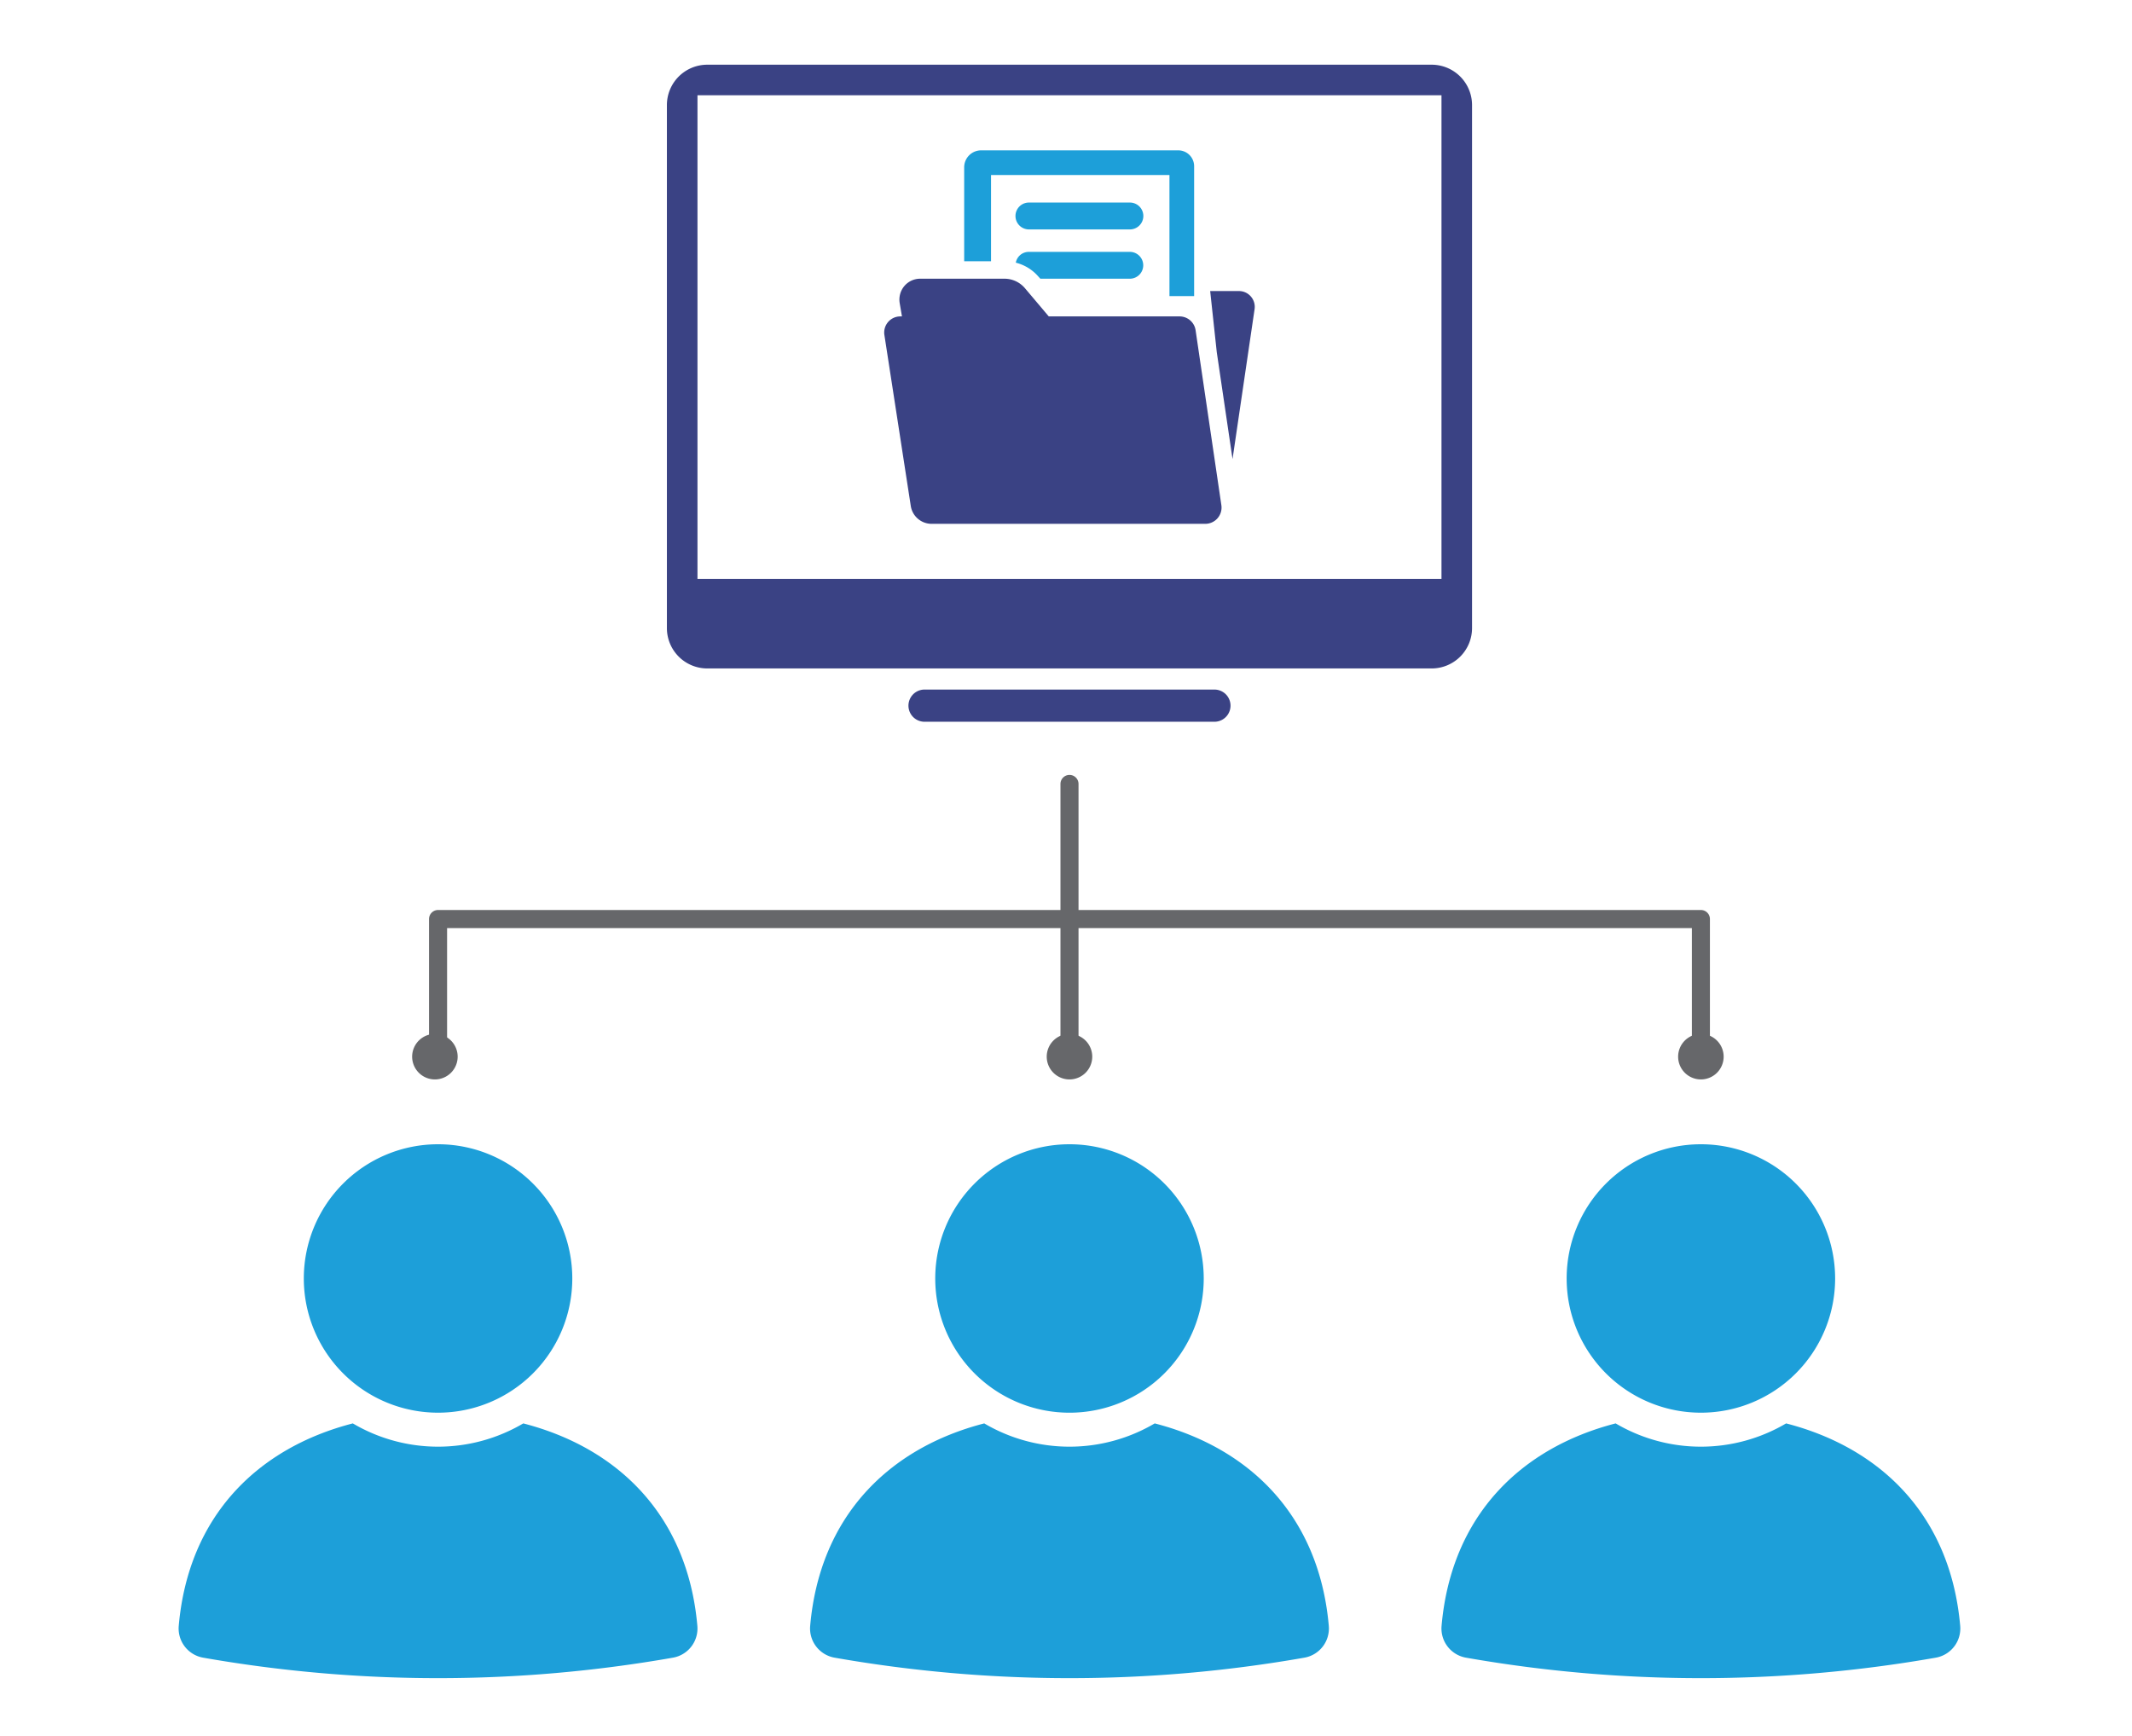
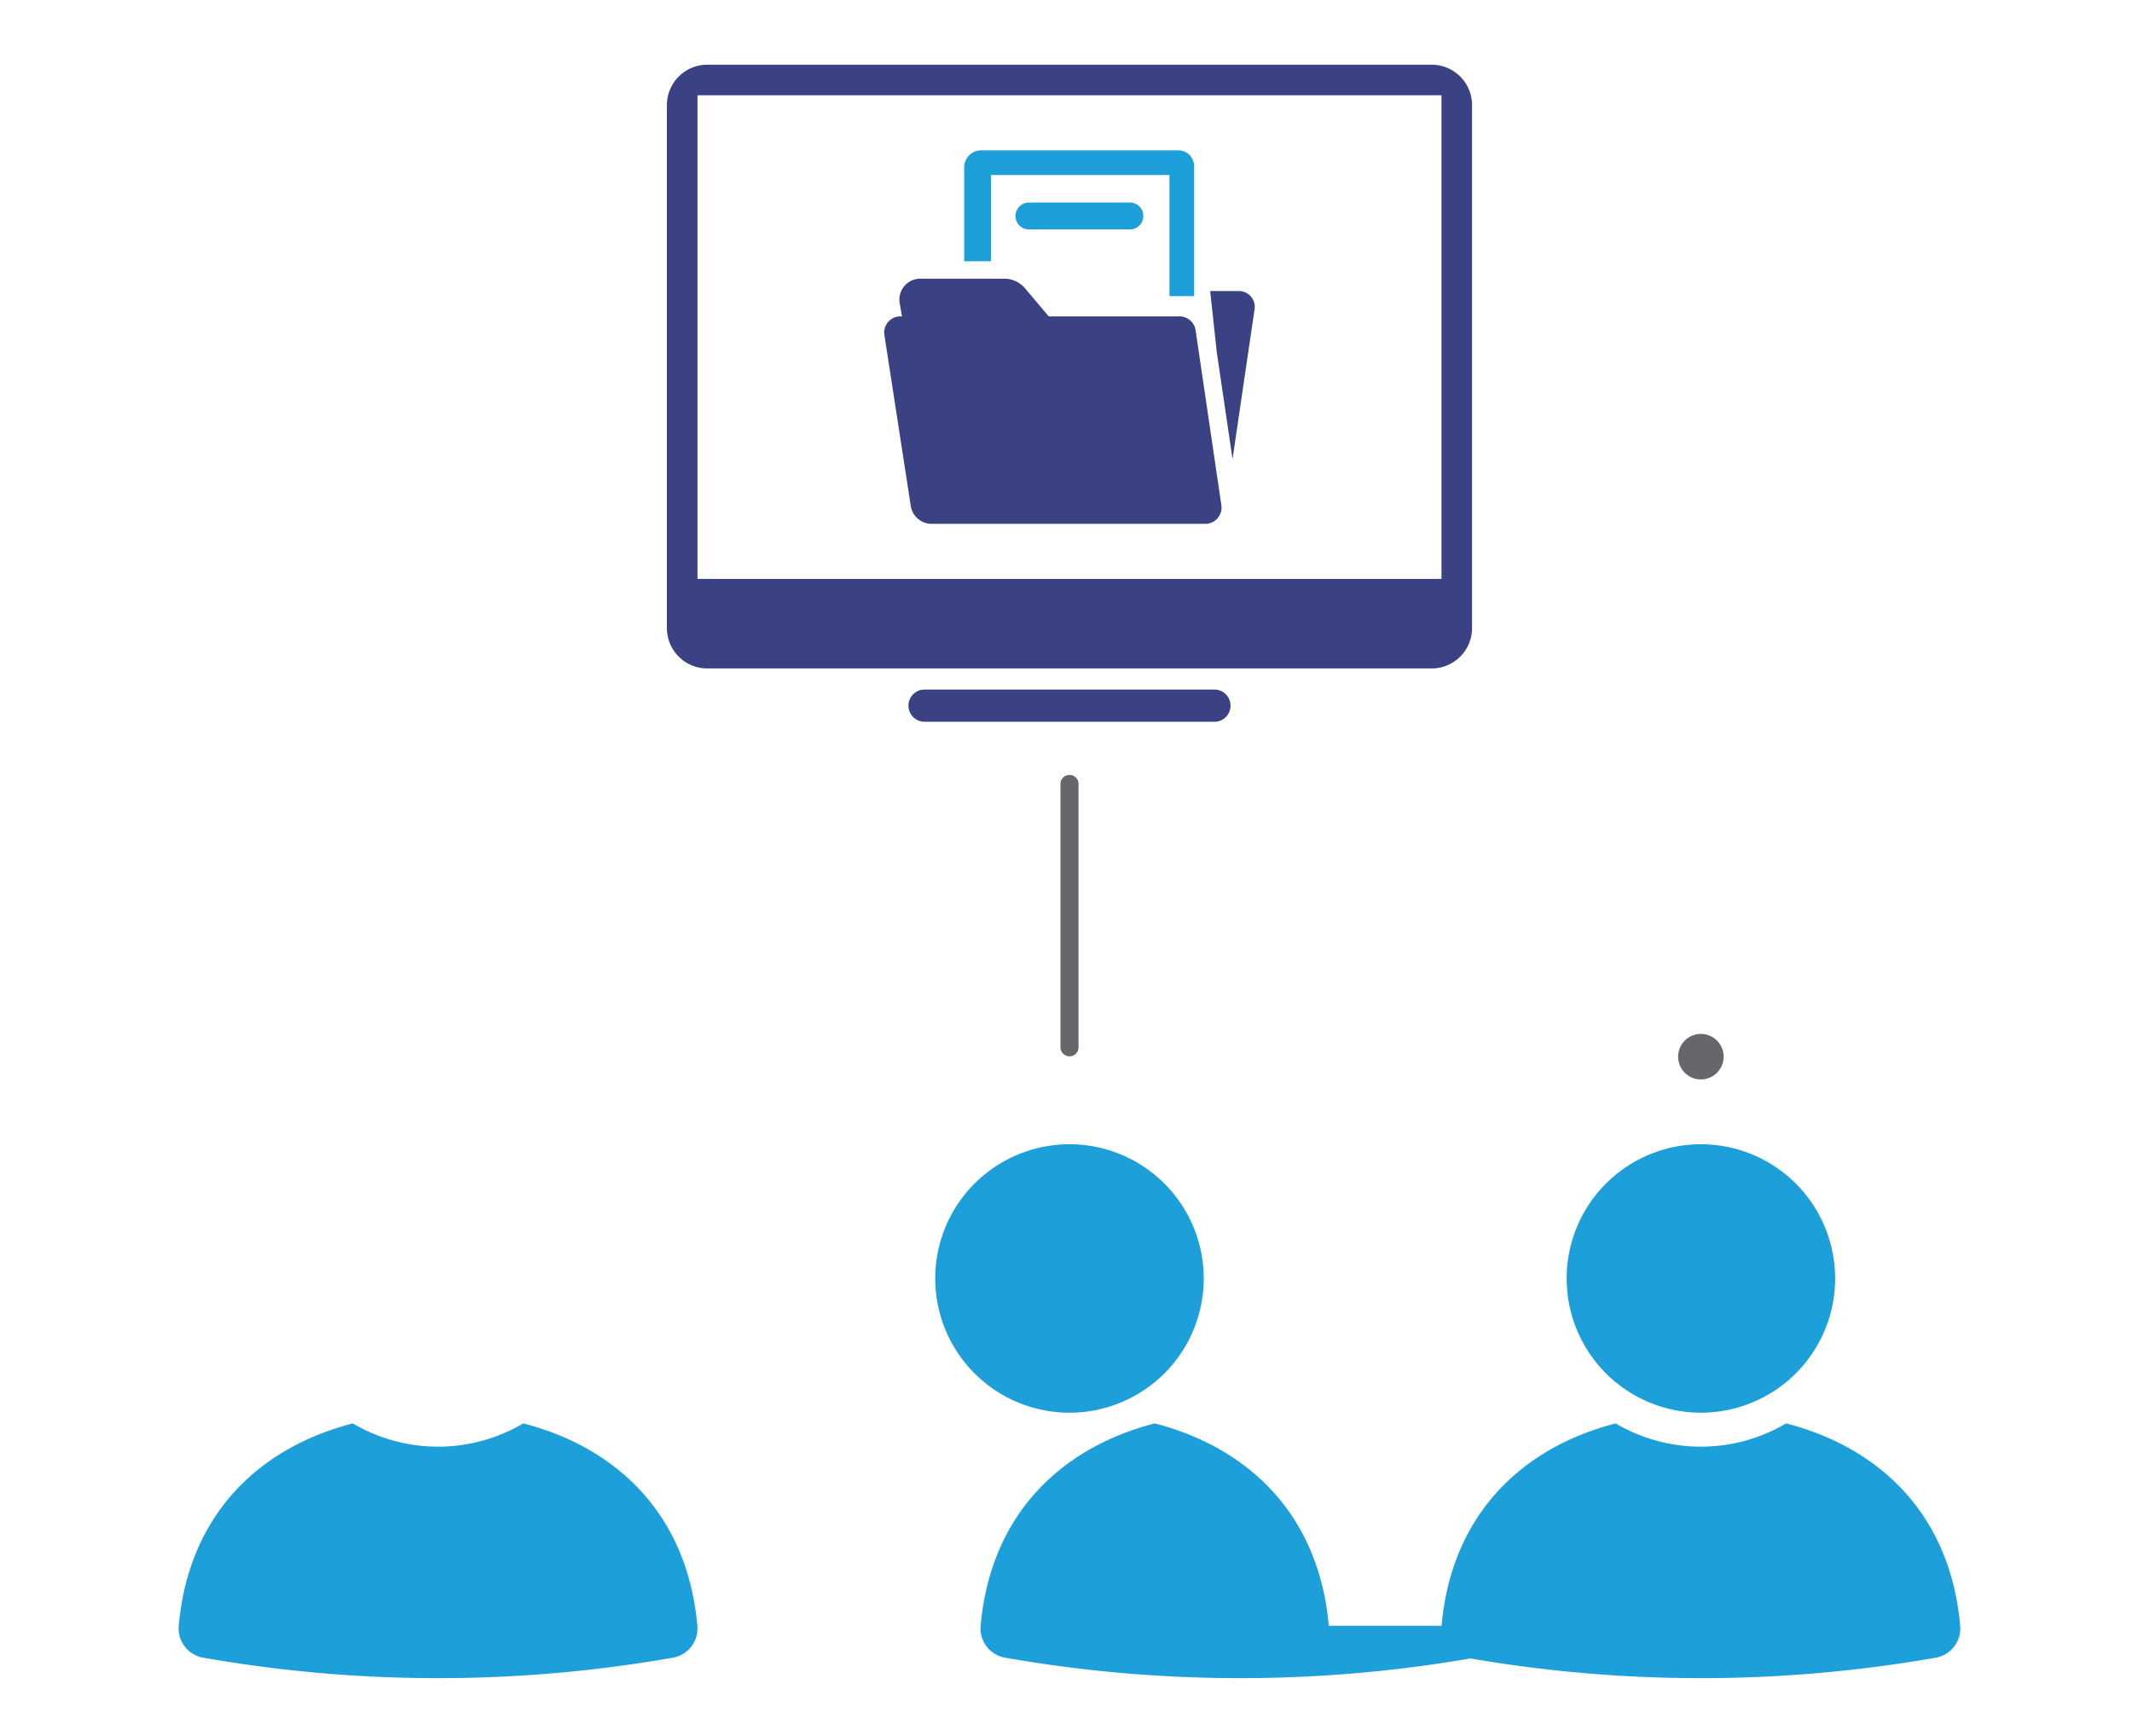
<svg xmlns="http://www.w3.org/2000/svg" width="307" height="250" viewBox="0 0 307 250">
  <defs>
    <clipPath id="clip-path">
      <rect id="長方形_3333" data-name="長方形 3333" width="307" height="250" transform="translate(1215 5426.5)" fill="#ffd9d9" />
    </clipPath>
    <clipPath id="clip-path-2">
      <rect id="長方形_3324" data-name="長方形 3324" width="256.555" height="232.37" fill="none" />
    </clipPath>
    <clipPath id="clip-path-3">
      <rect id="長方形_3325" data-name="長方形 3325" width="53.791" height="53.791" fill="none" />
    </clipPath>
  </defs>
  <g id="svc_img03" transform="translate(-1215 -5426.5)" clip-path="url(#clip-path)">
    <g id="グループ_4794" data-name="グループ 4794" transform="translate(1240.723 5435.819)">
      <g id="グループ_4789" data-name="グループ 4789">
        <g id="グループ_4788" data-name="グループ 4788" clip-path="url(#clip-path-2)">
          <path id="パス_4812" data-name="パス 4812" d="M191.278,0H86.94a5.815,5.815,0,0,0-5.8,5.8V81.151a5.813,5.813,0,0,0,5.8,5.8H191.278a5.813,5.813,0,0,0,5.8-5.8V5.8a5.816,5.816,0,0,0-5.8-5.8M85.543,4.4H192.677V74.057H85.543Z" transform="translate(-10.832)" fill="#3a4284" />
          <path id="パス_4813" data-name="パス 4813" d="M165.337,103.855H123.6a2.319,2.319,0,0,0,0,4.638h41.738a2.319,2.319,0,1,0,0-4.638" transform="translate(-16.19 -13.863)" fill="#3a4284" />
        </g>
      </g>
      <g id="グループ_4791" data-name="グループ 4791" transform="translate(101.381 12.333)">
        <g id="グループ_4790" data-name="グループ 4790" clip-path="url(#clip-path-3)">
          <path id="パス_4814" data-name="パス 4814" d="M162.089,42.982A2.33,2.33,0,0,0,159.767,41H140.948l-3.416-4.045a3.869,3.869,0,0,0-2.907-1.386H122.4a2.992,2.992,0,0,0-2.265,1.075,3.039,3.039,0,0,0-.653,2.444L119.808,41h-.215a2.317,2.317,0,0,0-2.315,2.671l3.8,24.629a3.036,3.036,0,0,0,3,2.572h39.406a2.342,2.342,0,0,0,2.318-2.681Z" transform="translate(-117.033 -17.081)" fill="#3a4284" />
          <path id="パス_4815" data-name="パス 4815" d="M155.632,22.913H140.914a1.935,1.935,0,0,0,0,3.866h14.718a1.935,1.935,0,0,0,0-3.866" transform="translate(-119.946 -15.392)" fill="#1d9fd9" />
          <path id="パス_4816" data-name="パス 4816" d="M177.292,38.419a2.263,2.263,0,0,0-1.7-.8H171.42l.95,8.807,2.27,15.386,3.176-21.593a2.273,2.273,0,0,0-.524-1.8" transform="translate(-124.263 -17.354)" fill="#3a4284" />
          <path id="パス_4817" data-name="パス 4817" d="M134.407,17.786H160.1V35.229h3.553V16.493a2.286,2.286,0,0,0-2.273-2.259H132.965a2.443,2.443,0,0,0-2.423,2.476v13.5h3.865Z" transform="translate(-118.807 -14.233)" fill="#1d9fd9" />
-           <path id="パス_4818" data-name="パス 4818" d="M155.638,31.11H140.92a1.9,1.9,0,0,0-1.8,1.554,6.331,6.331,0,0,1,3.268,2.02l.266.289h12.98a1.934,1.934,0,0,0,0-3.863" transform="translate(-119.952 -16.486)" fill="#1d9fd9" />
        </g>
      </g>
      <g id="グループ_4793" data-name="グループ 4793">
        <g id="グループ_4792" data-name="グループ 4792" clip-path="url(#clip-path-2)">
-           <path id="パス_4819" data-name="パス 4819" d="M179.625,254.973c-1.407-15.915-11.461-25.635-25.065-29.147a24.147,24.147,0,0,1-24.547,0c-13.605,3.512-23.658,13.232-25.066,29.147a4.268,4.268,0,0,0,3.507,4.591,195.441,195.441,0,0,0,67.663,0,4.267,4.267,0,0,0,3.507-4.591" transform="translate(-14.007 -30.145)" fill="#1d9fd9" />
+           <path id="パス_4819" data-name="パス 4819" d="M179.625,254.973c-1.407-15.915-11.461-25.635-25.065-29.147c-13.605,3.512-23.658,13.232-25.066,29.147a4.268,4.268,0,0,0,3.507,4.591,195.441,195.441,0,0,0,67.663,0,4.267,4.267,0,0,0,3.507-4.591" transform="translate(-14.007 -30.145)" fill="#1d9fd9" />
          <path id="パス_4820" data-name="パス 4820" d="M164.394,198.759a19.331,19.331,0,1,1-19.331-19.33,19.331,19.331,0,0,1,19.331,19.33" transform="translate(-16.784 -23.951)" fill="#1d9fd9" />
          <path id="パス_4821" data-name="パス 4821" d="M74.693,254.973c-1.407-15.915-11.461-25.635-25.065-29.147a24.147,24.147,0,0,1-24.547,0C11.477,229.338,1.424,239.058.016,254.973a4.268,4.268,0,0,0,3.507,4.591,195.441,195.441,0,0,0,67.663,0,4.267,4.267,0,0,0,3.507-4.591" transform="translate(0 -30.145)" fill="#1d9fd9" />
-           <path id="パス_4822" data-name="パス 4822" d="M59.462,198.759a19.33,19.33,0,1,1-19.33-19.33,19.331,19.331,0,0,1,19.33,19.33" transform="translate(-2.777 -23.951)" fill="#1d9fd9" />
          <path id="パス_4823" data-name="パス 4823" d="M284.55,254.973c-1.407-15.915-11.461-25.635-25.065-29.147a24.147,24.147,0,0,1-24.547,0c-13.605,3.512-23.658,13.232-25.066,29.147a4.268,4.268,0,0,0,3.507,4.591,195.441,195.441,0,0,0,67.664,0,4.267,4.267,0,0,0,3.507-4.591" transform="translate(-28.013 -30.145)" fill="#1d9fd9" />
          <path id="パス_4824" data-name="パス 4824" d="M269.319,198.759a19.33,19.33,0,1,1-19.33-19.33,19.331,19.331,0,0,1,19.33,19.33" transform="translate(-30.79 -23.951)" fill="#1d9fd9" />
-           <path id="パス_4825" data-name="パス 4825" d="M224.754,161.568a1.3,1.3,0,0,1-1.3-1.3V143.095H44.21v17.173a1.3,1.3,0,1,1-2.6,0V141.795a1.3,1.3,0,0,1,1.3-1.3H224.754a1.3,1.3,0,0,1,1.3,1.3v18.473a1.3,1.3,0,0,1-1.3,1.3" transform="translate(-5.554 -18.754)" fill="#66676a" />
          <path id="パス_4826" data-name="パス 4826" d="M147.841,158.571a1.3,1.3,0,0,1-1.3-1.3V119.343a1.3,1.3,0,1,1,2.6,0v37.928a1.3,1.3,0,0,1-1.3,1.3" transform="translate(-19.561 -15.757)" fill="#66676a" />
-           <path id="パス_4827" data-name="パス 4827" d="M45.358,164.367a3.277,3.277,0,1,1-3.277-3.277,3.277,3.277,0,0,1,3.277,3.277" transform="translate(-5.18 -21.503)" fill="#66676a" />
-           <path id="パス_4828" data-name="パス 4828" d="M150.813,164.367a3.277,3.277,0,1,1-3.277-3.277,3.277,3.277,0,0,1,3.277,3.277" transform="translate(-19.257 -21.503)" fill="#66676a" />
          <path id="パス_4829" data-name="パス 4829" d="M255.739,164.367a3.277,3.277,0,1,1-3.277-3.277,3.277,3.277,0,0,1,3.277,3.277" transform="translate(-33.263 -21.503)" fill="#66676a" />
        </g>
      </g>
    </g>
  </g>
</svg>